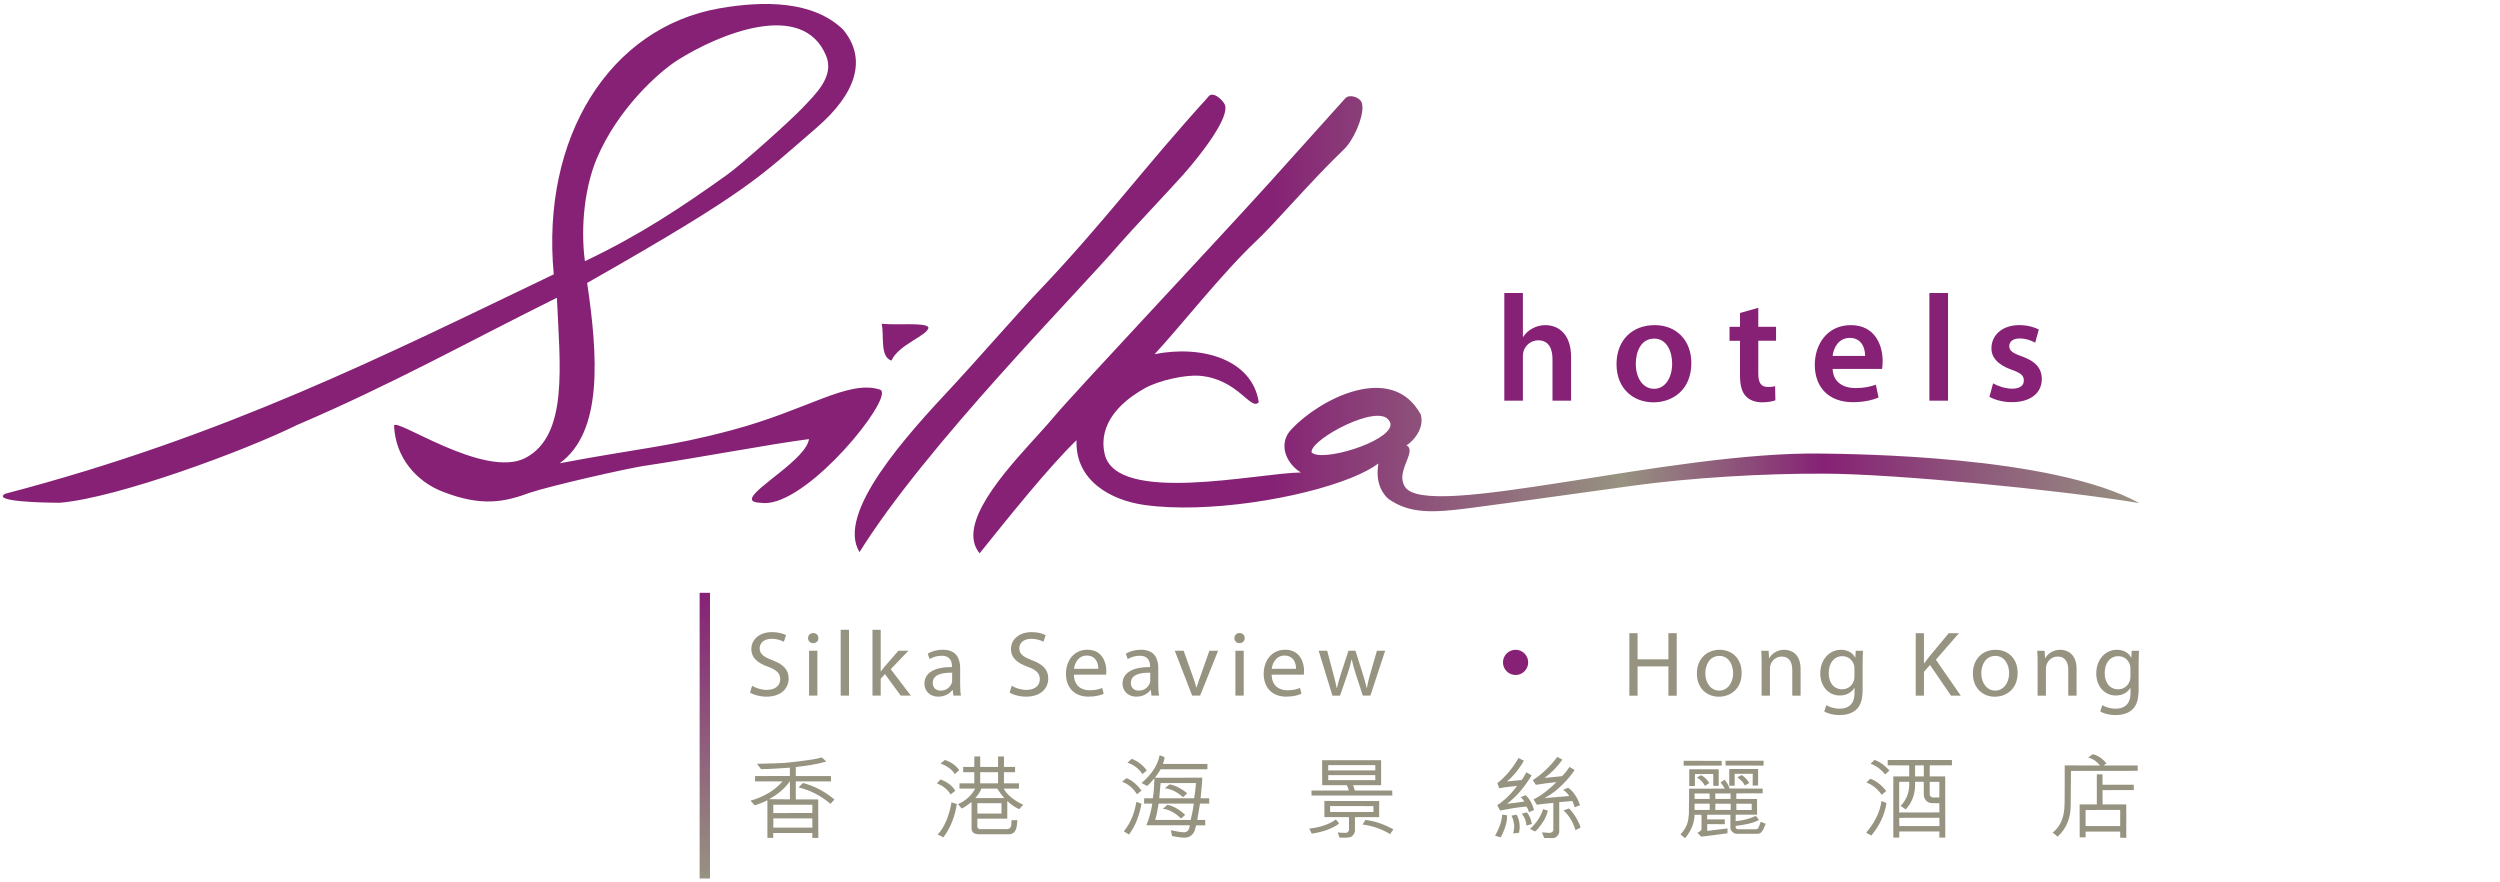
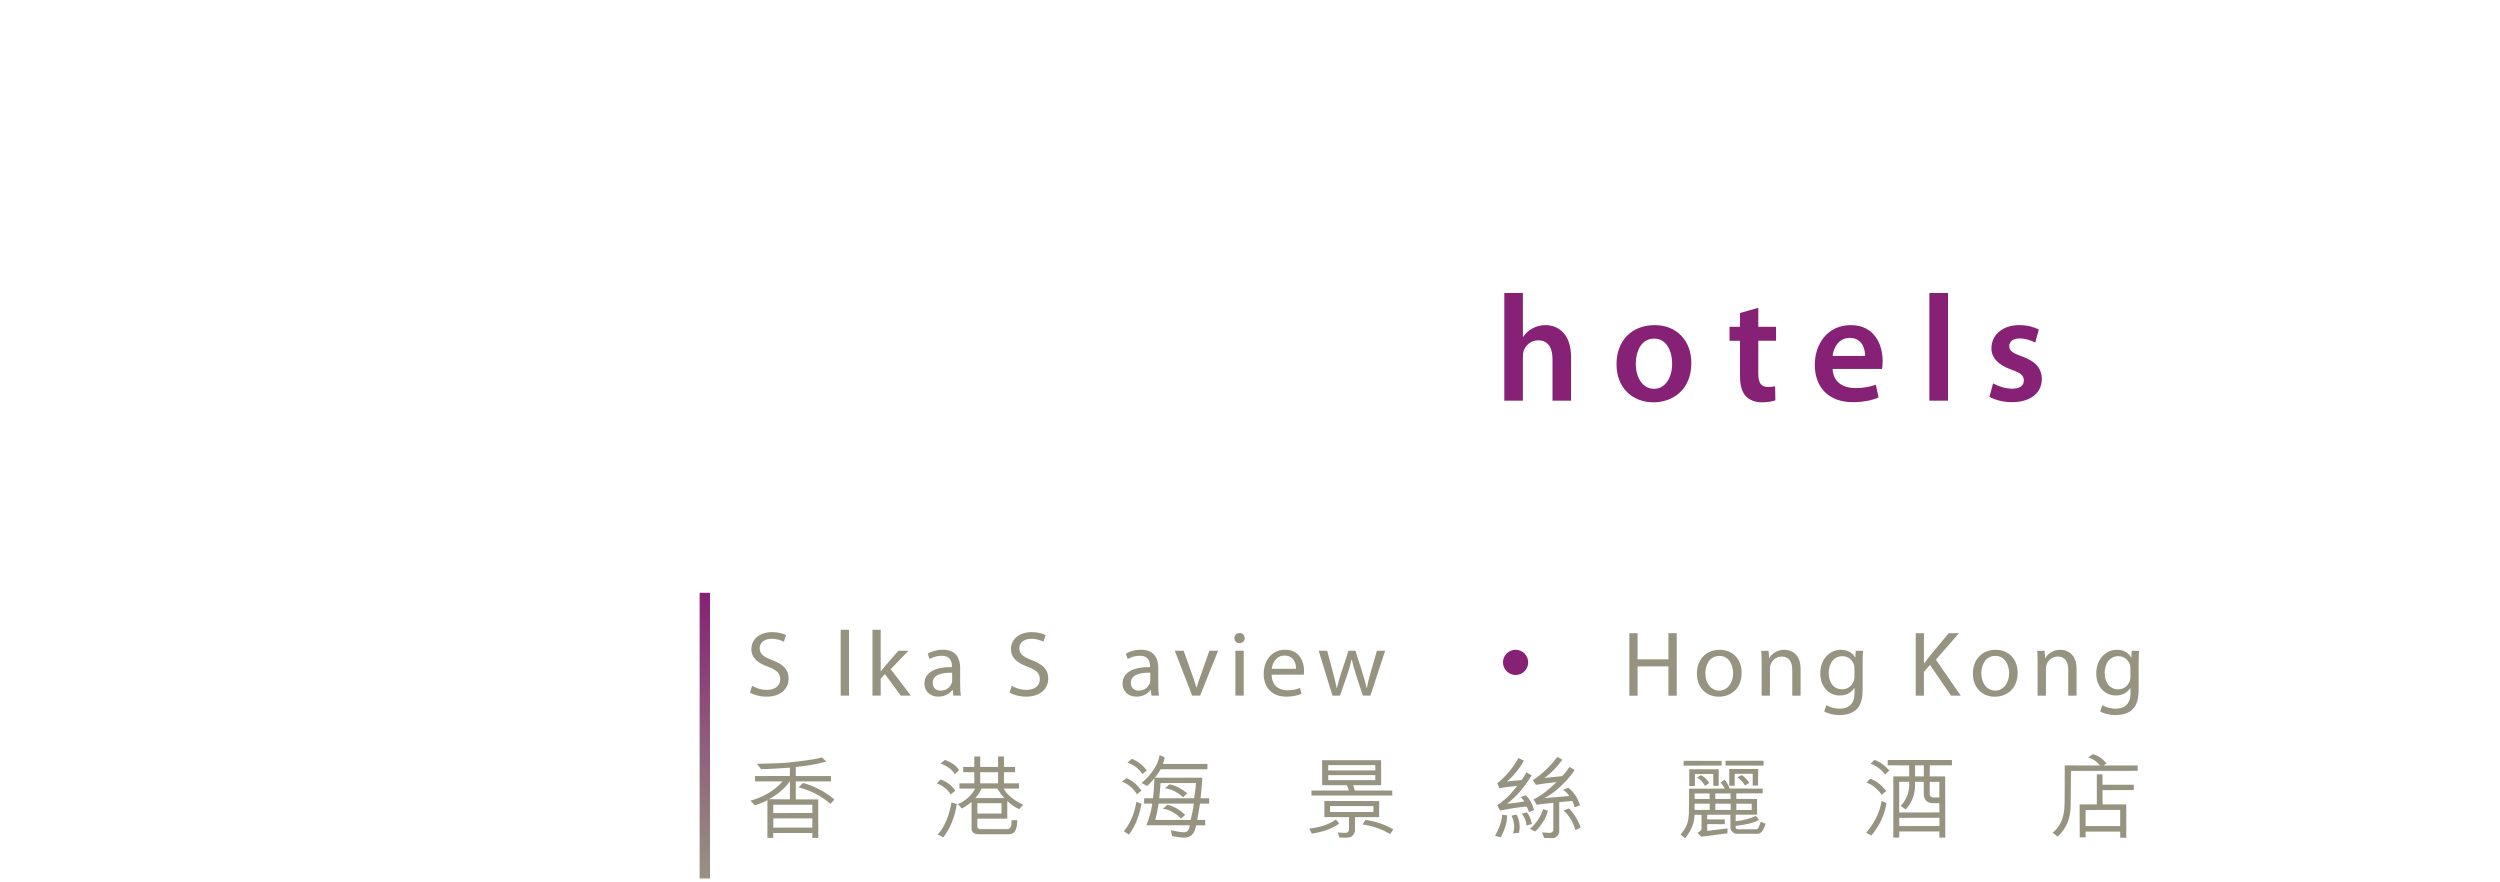
<svg xmlns="http://www.w3.org/2000/svg" id="Layer_1" data-name="Layer 1" width="2.833in" height="1in" version="1.1" viewBox="0 0 204 72">
  <defs>
    <style>
      .cls-1 {
        fill: #979381;
      }

      .cls-1, .cls-2, .cls-3, .cls-4 {
        stroke-width: 0px;
      }

      .cls-2 {
        fill: url(#linear-gradient);
      }

      .cls-3 {
        fill: #862175;
      }

      .cls-4 {
        fill: url(#linear-gradient-2);
      }
    </style>
    <linearGradient id="linear-gradient" x1="218.848" y1="399.641" x2="242.159" y2="399.641" gradientTransform="translate(457.153 -170.479) rotate(90)" gradientUnits="userSpaceOnUse">
      <stop offset="0" stop-color="#862175" />
      <stop offset="1" stop-color="#979381" />
    </linearGradient>
    <linearGradient id="linear-gradient-2" x1=".229" y1="22.732" x2="174.571" y2="22.732" gradientUnits="userSpaceOnUse">
      <stop offset="0" stop-color="#862175" />
      <stop offset=".593" stop-color="#862175" />
      <stop offset=".758" stop-color="#979381" />
      <stop offset=".852" stop-color="#862175" />
      <stop offset="1" stop-color="#979381" />
    </linearGradient>
  </defs>
  <g>
    <path class="cls-1" d="M66.288,68.368v-.398h-3.195l.008.398h-.481v-3.072c-.326.169-.675.302-1.024.42l-.357-.383c.969-.28,1.931-.766,2.614-1.576h-2.241v-.434l2.838-.007.008-.678c-.775.044-1.559.118-2.358.118l-.333-.434,1.66-.044c.55-.015,1.093-.066,1.628-.14l1.248-.169c.256-.037.512-.103.76-.169l.364.339c-.775.229-1.644.346-2.489.442v.744h2.869l.008.434h-2.877v1.466h1.83l.008,3.145h-.488ZM64.458,63.742c-.426.619-1.055,1.12-1.706,1.466l1.706.015v-1.481ZM66.288,65.664h-3.187v.678l3.187-.007v-.67ZM66.288,67.528v-.751h-3.18l-.008.751h3.187ZM67.769,65.591c-.76-.648-1.644-1.112-2.598-1.341.109-.125.225-.236.349-.361.954.243,1.807.707,2.567,1.348l-.318.354Z" />
    <path class="cls-1" d="M77.573,64.825c-.225-.391-.667-.744-1.124-.899l.287-.324c.473.14,1.0.515,1.21.921l-.372.302ZM76.511,68.088c.62-.611.985-1.746,1.132-2.622l.434.14c-.147.972-.496,1.93-1.101,2.718l-.465-.236ZM77.906,63.167c-.194-.405-.814-.766-1.163-.862l.364-.302c.45.155.884.427,1.163.832l-.364.332ZM79.884,68.073c-.372,0-.605-.169-.605-.457v-2.173c-.279.199-.504.383-.799.53l-.31-.361c.597-.258,1.117-.7,1.404-1.267h-1.28v-.427h1.21v-.913h-.907v-.427h.907v-.854h.481v.854h1.458v-.854h.481v.854h.907v.427h-.907v.913h1.225v.427h-1.241c.194.442.876,1.009,1.59,1.318l-.334.361c-.349-.155-.698-.398-.969-.67v1.444h-2.443v.633c0,.133.07.221.272.221h2.133c.434,0,.364-.435.38-.729h.481c-.039.479-.039,1.149-.721,1.149h-2.412ZM80.078,64.346c-.093.287-.287.53-.496.773h2.373c-.225-.243-.403-.501-.574-.773h-1.303ZM79.752,66.379h1.97v-.84h-1.97v.84ZM79.985,63.005v.913h1.458v-.913h-1.458Z" />
    <path class="cls-1" d="M92.774,64.81c-.264-.442-.706-.862-1.217-1.017l.364-.302c.496.192.915.589,1.225,1.017l-.372.302ZM91.704,67.83c.582-.707.876-1.525,1.024-2.401l.419.155c-.171.891-.458,1.775-1.024,2.512l-.419-.265ZM93.224,63.167c-.264-.427-.729-.788-1.226-.935l.349-.317c.473.177.931.53,1.233.95l-.357.302ZM93.542,67.337c.233-.552.395-1.164.488-1.768h-.675l.008-.434h.714c.077-.516.101-1.054.124-1.599-.047-.007-.07.059-.109.088-.14.177-.302.353-.481.508l-.458-.243c.714-.611,1.318-1.385,1.473-2.269l.411.169c-.023.184-.093.376-.14.545h3.629v.434h-3.823c-.132.251-.295.464-.465.692l3.87-.007c-.015.553-.093,1.149-.14,1.68h.706v.434h-.752c-.07.442-.147.891-.225,1.333h.651v.442h-.729c-.062.14-.085.25-.124.398-.062.206-.217.405-.403.501-.31.169-.69.103-1.055.044l-.396-.066-.101-.479c.334.059.675.155,1.039.169.132.007.248-.029.341-.118.109-.125.147-.273.163-.457h-3.544ZM97.164,66.902c.093-.434.194-.876.248-1.333h-2.869c-.046.332-.14.862-.279,1.333h2.901ZM97.443,65.134c.062-.391.124-.818.147-1.238h-2.885l-.109,1.238h2.846ZM96.38,66.784c-.434-.405-.923-.729-1.497-.796.132-.096.256-.206.38-.324.55.118,1.031.435,1.45.825l-.334.295ZM96.543,65.046c-.419-.368-.915-.663-1.489-.729l.38-.317c.543.096,1.008.376,1.442.722l-.333.324Z" />
    <path class="cls-1" d="M109.271,67.204c-.651.472-1.427.693-2.233.818l-.202-.413c.783-.088,1.536-.287,2.171-.744.101.103.186.221.264.339ZM107.014,64.501h3.04c-.015-.118-.101-.339-.147-.435h-2.016l-.008-2.04h4.816v2.04h-2.288c.023.066.109.295.147.435h3.048l.008.412h-6.592l-.008-.412ZM110.566,67.808c-.023.169-.147.376-.31.471-.295.11-.605.066-.954.066-.054-.133-.093-.28-.14-.42.24.007.473.052.714.022.101-.022.178-.118.202-.213v-1.061h-2.009v-1.319l4.475.007-.008,1.311h-1.97v1.134ZM112.225,62.858v-.427h-3.839l-.008.427h3.846ZM108.386,63.248v.405h3.839v-.405h-3.839ZM108.542,65.768l-.008.486h3.537v-.479l-3.529-.007ZM111.419,66.902c.83.103,1.582.383,2.28.766-.085.125-.171.258-.264.39-.682-.412-1.435-.677-2.249-.781l.233-.376Z" />
    <path class="cls-1" d="M122.976,66.526c.015.398-.078.759-.209,1.12-.085.236-.186.457-.31.678l-.458-.133c.287-.508.55-1.119.582-1.723l.396.059ZM124.348,62.07c-.225.412-.504.795-.83,1.164-.155.177-.38.391-.558.53.357-.029.892-.096,1.202-.118.155-.199.271-.413.388-.626l.434.243c-.527.862-1.148,1.672-2.008,2.32.465-.044.938-.11,1.411-.184-.07-.11-.186-.258-.295-.354l.403-.162c.364.332.566.766.682,1.215l-.419.169c-.031-.169-.109-.309-.194-.456-.644.044-1.559.206-2.156.324l-.233-.427c.109-.103.264-.162.372-.28.496-.368.892-.832,1.256-1.304-.481.059-.985.096-1.458.192l-.163-.412c.721-.56,1.295-1.296,1.729-2.055l.434.221ZM123.472,68.007c.077-.28.132-.611.046-.891-.023-.199-.093-.383-.178-.567l.411-.081c.171.28.248.626.256.95.008.184-.031.361-.054.53l-.481.059ZM124.596,66.283c.248.309.326.575.403.95l-.442.133c-.015-.361-.147-.693-.38-.972l.419-.111ZM126.302,66.143c-.116.575-.457,1.06-.845,1.525l-.194.177c-.14-.066-.279-.132-.411-.221.512-.442.876-1.009,1.07-1.606l.38.125ZM125.822,67.926c.302-.037.822.192.931-.191v-2.225c-.45.051-.923.081-1.349.154l-.264-.434c.69-.353,1.303-.855,1.869-1.414-.566.052-1.125.133-1.683.221l-.248-.383c.768-.486,1.466-1.186,2.001-1.893l.411.228c-.403.56-.892,1.075-1.458,1.488l1.442-.147c.233-.243.419-.479.597-.751l.419.25c-.357.56-.915,1.157-1.435,1.599-.31.265-.667.494-1.024.693l2.016-.169c-.101-.192-.318-.383-.496-.501l.411-.177c.512.368.791.906.97,1.429l-.442.169c-.047-.169-.101-.353-.186-.516-.349.022-.721.074-1.07.096v2.335c.039.28-.24.575-.465.597l-.76-.007-.186-.449ZM128.559,67.734c-.178-.597-.489-1.171-.977-1.606l.45-.162c.38.361.636.825.845,1.267l.101.295-.419.207Z" />
    <path class="cls-1" d="M138.278,66.475c-.008.331-.07.589-.116.736-.132.442-.349.803-.651,1.171h-.031l-.349-.295c.334-.376.582-.795.636-1.267l.046-.39.016-1.495v-.582l2.916-.007c-.07-.14-.217-.346-.349-.501l.333-.228c.186.25.334.464.403.722l2.706.007-.008.383-2.148.007v.45l1.691.007.008,1.282h-1.745l-.008.523c.426-.029.83-.118,1.217-.25.147-.052.295-.118.434-.177.085.111.171.229.256.332-.566.302-1.233.398-1.9.486,0,.088-.039.184.078.236l.085.037h1.52c.101-.022.163-.081.194-.177.07-.162.124-.287.163-.434l.403.162c-.109.28-.256.766-.59.818h-1.791c-.178,0-.434-.177-.496-.427v-1.127h-1.892l-.008.383h1.443v.39l-1.435-.007v.553c.512-.073,1.14-.133,1.66-.199l-.008.398-2.133.273c-.116-.111-.233-.213-.318-.324.116-.037.271-.14.334-.265v-1.193l-.566-.007ZM140.488,62.084v.383l-3.102.007v-.398l3.102.007ZM140.248,64.118l-.442.007-.008-.972-1.489.007-.008.972h-.458v-1.363h2.404v1.348ZM138.278,65.186l1.233.007-.008-.45h-1.225v.442ZM138.278,65.576v.508h1.233v-.508h-1.233ZM139.472,63.897l-.326.213h-.031c-.14-.273-.357-.515-.644-.656l.326-.206c.295.14.512.376.667.619l.008.029ZM139.968,64.744v.442h1.249l-.008-.442h-1.241ZM139.968,66.084h1.256v-.501l-1.248-.007-.008.508ZM143.908,62.468l-3.102-.007v-.39h3.102v.398ZM143.466,62.748l-.008,1.348h-.442l.008-.958h-1.474v.972h-.442v-1.363h2.357ZM141.682,65.576l.008.516h1.248v-.508l-1.256-.007ZM142.745,63.882c-.109.074-.233.133-.349.199-.039,0-.047-.066-.077-.103-.132-.214-.334-.39-.551-.545.116-.066.225-.147.357-.191.271.162.45.398.62.641Z" />
    <path class="cls-1" d="M152.277,67.948c.651-.773,1.117-1.621,1.256-2.593l.403.17c-.147.987-.582,1.864-1.233,2.651l-.427-.228ZM153.549,64.854c-.295-.435-.752-.832-1.248-1.002l.302-.309c.302.074.543.258.783.442.194.147.364.368.535.553l-.372.317ZM153.828,63.19c-.295-.368-.714-.722-1.187-.869l.31-.317c.473.155.899.493,1.225.869l-.349.317ZM158.248,68.346l.008-.501h-3.272l-.008.501h-.481v-4.994h1.295v-.899l-1.753-.007v-.434h5.242v.434h-1.807l-.008.906h1.264l.008,4.994h-.488ZM157.667,65.532c-.551-.007-.683-.501-.683-.626l-.008-1.113h-.706c.039.862-.178,1.628-.768,2.254l-.411-.295c.52-.516.752-1.252.698-1.96h-.814v2.504l3.28-.007-.008-.751-.582-.007ZM158.256,67.403v-.678l-3.28.007.008.67h3.272ZM156.984,63.352v-.906l-.714.007v.899h.714ZM158.248,65.068l.008-1.274h-.791v1.061c.031.11.093.184.24.213h.543Z" />
    <path class="cls-1" d="M174.435,62.895l-5.444.007-.023,2.843c-.008.98-.318,1.834-1.07,2.527-.132-.14-.264-.236-.403-.332.714-.552.954-1.422.969-2.217.008-.044-.016-.11.008-.155l.008-1.377v-1.738l2.885.007c-.256-.324-.582-.545-.969-.648l.364-.273c.45.096.838.383,1.125.751-.085.066-.163.103-.233.169h2.784v.434ZM170.185,67.852v.472h-.481l-.008-2.689h1.404v-2.453h.465v.847h2.551v.434l-2.551.007.008,1.164h1.931v2.726l-.496-.007v-.501h-2.823ZM170.185,66.092v1.311h2.823v-1.319l-2.823.007Z" />
  </g>
  <g>
    <path class="cls-1" d="M61.373,55.957c.301.182.741.333,1.204.333.687,0,1.088-.356,1.088-.87,0-.477-.278-.749-.98-1.014-.849-.295-1.374-.727-1.374-1.445,0-.795.671-1.385,1.683-1.385.532,0,.918.121,1.15.25l-.185.537c-.17-.091-.517-.242-.988-.242-.71,0-.98.416-.98.764,0,.477.317.711,1.034.984.88.333,1.328.749,1.328,1.498,0,.787-.594,1.476-1.822,1.476-.502,0-1.05-.151-1.328-.333l.17-.552Z" />
-     <path class="cls-1" d="M66.777,52.067c.008.227-.162.409-.432.409-.239,0-.409-.182-.409-.409,0-.235.177-.416.425-.416.255,0,.417.182.417.416ZM66.02,56.759v-3.663h.679v3.663h-.679Z" />
    <path class="cls-1" d="M68.599,51.386h.679v5.373h-.679v-5.373Z" />
    <path class="cls-1" d="M71.865,54.776h.015c.093-.129.224-.287.332-.416l1.096-1.264h.818l-1.443,1.506,1.644,2.157h-.826l-1.289-1.756-.347.378v1.377h-.671v-5.373h.671v3.39Z" />
    <path class="cls-1" d="M78.35,55.881c0,.318.015.628.062.878h-.618l-.054-.462h-.023c-.208.287-.61.545-1.142.545-.757,0-1.143-.522-1.143-1.052,0-.886.803-1.37,2.246-1.362v-.076c0-.303-.085-.847-.849-.847-.347,0-.71.106-.973.272l-.154-.439c.309-.197.756-.325,1.227-.325,1.143,0,1.42.764,1.42,1.498v1.37ZM77.694,54.89c-.741-.015-1.582.114-1.582.825,0,.431.293.636.641.636.486,0,.795-.303.903-.613.023-.068.039-.144.039-.212v-.636Z" />
    <path class="cls-1" d="M82.558,55.957c.301.182.741.333,1.204.333.687,0,1.088-.356,1.088-.87,0-.477-.278-.749-.98-1.014-.849-.295-1.374-.727-1.374-1.445,0-.795.671-1.385,1.683-1.385.532,0,.918.121,1.15.25l-.185.537c-.17-.091-.517-.242-.988-.242-.71,0-.98.416-.98.764,0,.477.317.711,1.034.984.88.333,1.328.749,1.328,1.498,0,.787-.594,1.476-1.822,1.476-.502,0-1.05-.151-1.328-.333l.17-.552Z" />
-     <path class="cls-1" d="M87.63,55.049c.015.901.602,1.272,1.281,1.272.486,0,.78-.084,1.034-.189l.116.477c-.239.106-.648.234-1.243.234-1.15,0-1.837-.749-1.837-1.854s.664-1.975,1.752-1.975c1.22,0,1.544,1.052,1.544,1.725,0,.137-.015.242-.023.31h-2.624ZM89.621,54.572c.008-.424-.177-1.082-.942-1.082-.687,0-.988.621-1.042,1.082h1.984Z" />
    <path class="cls-1" d="M94.516,55.881c0,.318.015.628.062.878h-.618l-.054-.462h-.023c-.208.287-.61.545-1.142.545-.757,0-1.143-.522-1.143-1.052,0-.886.803-1.37,2.246-1.362v-.076c0-.303-.085-.847-.849-.847-.347,0-.71.106-.973.272l-.154-.439c.309-.197.756-.325,1.227-.325,1.143,0,1.42.764,1.42,1.498v1.37ZM93.86,54.89c-.741-.015-1.582.114-1.582.825,0,.431.293.636.641.636.486,0,.795-.303.903-.613.023-.068.039-.144.039-.212v-.636Z" />
    <path class="cls-1" d="M96.586,53.096l.733,2.059c.124.333.224.636.301.938h.023c.085-.302.193-.605.317-.938l.726-2.059h.71l-1.467,3.663h-.648l-1.42-3.663h.726Z" />
    <path class="cls-1" d="M101.566,52.067c.008.227-.162.409-.432.409-.239,0-.409-.182-.409-.409,0-.235.177-.416.425-.416.255,0,.417.182.417.416ZM100.809,56.759v-3.663h.679v3.663h-.679Z" />
    <path class="cls-1" d="M103.766,55.049c.015.901.602,1.272,1.281,1.272.486,0,.78-.084,1.034-.189l.116.477c-.239.106-.648.234-1.243.234-1.15,0-1.837-.749-1.837-1.854s.664-1.975,1.752-1.975c1.22,0,1.544,1.052,1.544,1.725,0,.137-.015.242-.023.31h-2.624ZM105.757,54.572c.008-.424-.177-1.082-.942-1.082-.687,0-.988.621-1.042,1.082h1.984Z" />
    <path class="cls-1" d="M108.298,53.096l.494,1.862c.108.409.208.787.278,1.165h.023c.085-.371.208-.764.332-1.165l.61-1.862h.571l.579,1.831c.139.439.247.825.332,1.196h.023c.062-.371.162-.757.286-1.188l.532-1.839h.671l-1.204,3.663h-.618l-.571-1.748c-.131-.408-.239-.772-.332-1.203h-.015c-.093.439-.208.817-.34,1.211l-.602,1.741h-.618l-1.127-3.663h.695Z" />
  </g>
  <g>
    <path class="cls-1" d="M133.626,51.664v2.134h2.516v-2.134h.679v5.101h-.679v-2.391h-2.516v2.391h-.671v-5.101h.671Z" />
    <path class="cls-1" d="M142.118,54.903c0,1.355-.957,1.945-1.86,1.945-1.011,0-1.791-.727-1.791-1.884,0-1.226.818-1.945,1.853-1.945,1.073,0,1.799.764,1.799,1.885ZM139.154,54.941c0,.802.471,1.408,1.135,1.408.648,0,1.135-.598,1.135-1.423,0-.621-.317-1.408-1.119-1.408s-1.15.726-1.15,1.423Z" />
    <path class="cls-1" d="M143.748,54.093c0-.378-.008-.688-.031-.991h.602l.039.605h.015c.185-.348.617-.689,1.235-.689.517,0,1.32.303,1.32,1.559v2.187h-.679v-2.111c0-.59-.224-1.082-.865-1.082-.448,0-.795.31-.911.681-.031.083-.046.197-.046.31v2.202h-.679v-2.672Z" />
    <path class="cls-1" d="M151.992,56.235c0,.84-.17,1.355-.532,1.673-.363.333-.888.439-1.359.439-.448,0-.942-.106-1.243-.303l.17-.507c.247.151.633.287,1.096.287.695,0,1.204-.356,1.204-1.279v-.409h-.015c-.208.341-.61.613-1.189.613-.926,0-1.59-.772-1.59-1.786,0-1.241.826-1.945,1.683-1.945.648,0,1.004.333,1.165.636h.015l.031-.552h.594c-.015.265-.031.56-.031,1.006v2.127ZM151.321,54.547c0-.113-.008-.212-.038-.303-.124-.386-.456-.704-.95-.704-.648,0-1.111.537-1.111,1.385,0,.719.37,1.317,1.104,1.317.417,0,.795-.257.942-.681.038-.114.054-.242.054-.356v-.658Z" />
    <path class="cls-1" d="M156.324,51.664h.671v2.459h.023c.139-.197.278-.379.409-.545l1.59-1.915h.834l-1.883,2.164,2.03,2.936h-.795l-1.714-2.505-.494.56v1.945h-.671v-5.101Z" />
    <path class="cls-1" d="M164.639,54.903c0,1.355-.957,1.945-1.86,1.945-1.011,0-1.791-.727-1.791-1.884,0-1.226.818-1.945,1.853-1.945,1.073,0,1.799.764,1.799,1.885ZM161.674,54.941c0,.802.471,1.408,1.135,1.408.648,0,1.135-.598,1.135-1.423,0-.621-.317-1.408-1.119-1.408s-1.15.726-1.15,1.423Z" />
    <path class="cls-1" d="M166.268,54.093c0-.378-.008-.688-.031-.991h.602l.039.605h.015c.185-.348.617-.689,1.235-.689.517,0,1.32.303,1.32,1.559v2.187h-.679v-2.111c0-.59-.224-1.082-.865-1.082-.448,0-.795.31-.911.681-.031.083-.046.197-.046.31v2.202h-.679v-2.672Z" />
    <path class="cls-1" d="M174.513,56.235c0,.84-.17,1.355-.532,1.673-.363.333-.888.439-1.359.439-.448,0-.942-.106-1.243-.303l.17-.507c.247.151.633.287,1.096.287.695,0,1.204-.356,1.204-1.279v-.409h-.015c-.208.341-.61.613-1.189.613-.926,0-1.59-.772-1.59-1.786,0-1.241.826-1.945,1.683-1.945.648,0,1.004.333,1.165.636h.015l.031-.552h.594c-.015.265-.031.56-.031,1.006v2.127ZM173.841,54.547c0-.113-.008-.212-.038-.303-.124-.386-.456-.704-.95-.704-.648,0-1.111.537-1.111,1.385,0,.719.37,1.317,1.104,1.317.417,0,.795-.257.942-.681.038-.114.054-.242.054-.356v-.658Z" />
  </g>
  <path class="cls-3" d="M124.7,54.046c0-.568-.459-1.028-1.027-1.028-.567,0-1.031.461-1.031,1.028,0,.565.465,1.03,1.031,1.03.568,0,1.027-.465,1.027-1.03Z" />
  <rect class="cls-2" x="57.09" y="48.369" width=".845" height="23.311" />
  <g>
-     <path class="cls-4" d="M113.328,40.729c1.744,1.21,3.651,1.108,6.587.728,4.516-.589,10.57-1.455,13.521-1.854,4.469-.606,10.364-.987,15.536-.957,5.546.026,18.77,1.272,25.599,2.401-7.145-3.913-23.59-4.001-25.858-4.04-12.407-.223-32.319,5.518-34.074,2.704-.153-.241-.205-.491-.212-.742.011-.861.651-1.743.593-2.259-.007-.164-.082-.288-.25-.373.625-.403,1.279-1.257,1.227-2.124-.005-.13-.028-.267-.064-.398-2.378-4.342-8.275-1.218-10.518,1.179-.403.407-.578.851-.6,1.292-.059.924.587,1.826,1.336,2.263-3.495.044-15.057,2.659-16.009-1.505-.079-.346-.109-.669-.101-.982.069-2.234,2.137-3.706,3.418-4.409,1.115-.613,3.257-1.097,4.455-.992,3.118.275,4.142,2.878,4.796,2.163,0,0-.003-.019-.005-.026q.003-.005.005-.007c-.53-3.437-4.595-4.673-8.495-3.895,1.976-2.106,5.482-6.58,8.275-9.219,1.669-1.571,4.45-4.885,7.168-7.484.792-.757,1.578-2.562,1.516-3.525-.007-.137-.035-.257-.08-.353-.176-.383-.999-.678-1.33-.284l-6.083,6.766c-5.201,5.749-15.998,17.198-17.75,19.296-1.868,2.241-6.489,6.588-6.506,9.565-.002.548.152,1.053.514,1.486,2.304-2.87,5.684-7.091,7.905-9.228v.035c-.101,3.232,2.74,4.853,5.533,5.249,5.048.715,12.672-.508,16.904-2.221.905-.369,1.654-.758,2.191-1.158-.029.196-.044.378-.054.541-.096,1.641.911,2.368.911,2.368ZM107.031,36.918c-.011-.021-.011-.05-.011-.073.072-1.081,5.389-3.909,6.302-2.564.106.128.153.259.145.398-.134,1.398-5.622,3.046-6.436,2.239ZM71.796,31.783c-2.606-.816-5.86,1.648-12.058,3.306-5.17,1.386-7.563,1.476-14.071,2.71,3.541-2.555,3.129-8.72,2.245-14.717,13.313-7.561,14.025-8.623,18.724-12.668,3.223-2.781,4.156-5.605,2.152-8.012C66.34.041,62.322.051,58.728.672c-8.99,1.565-14.588,10.53-13.542,21.71C31.47,28.949,18.438,35.576.436,40.282c-1.165.627,2.897.738,4.463.738,4.763-.409,15.165-4.282,19.343-6.347,7.744-3.304,14.175-6.902,21.2-10.38.246,5.49.954,11.215-2.56,13.067-3.362,1.767-10.762-3.44-10.726-2.608.116,2.605,1.844,4.54,3.954,5.359,3.223,1.264,5.094.838,7.108.096,1.764-.585,7.739-1.944,9.384-2.206.024-.003.056-.005.078-.008,4.603-.693,10.154-1.757,13.332-2.167-.226,1.635-4.552,3.999-4.656,4.861-.025.2.175.32.704.333,3.237.565,9.748-7.114,9.904-8.891.017-.181-.035-.303-.169-.346ZM48.714,12.893c1.71-4.022,5.023-7.008,6.588-7.997,3.263-2.064,10.197-5.004,12.115-.338.682,1.673-.86,3.104-1.857,4.167-1.011,1.08-5.049,4.686-6.198,5.508-3.634,2.603-7.129,4.94-11.635,7.074-.386-2.974.04-6.188.987-8.415ZM72.743,29.421c.585-1.326,2.997-2.055,3.018-2.703-.172-.435-2.564-.173-3.813-.301.214,1.048-.159,2.686.795,3.005ZM96.603,14.186c1.386-1.56,3.848-4.721,3.321-5.697-.219-.41-1.016-1.124-1.358-.557-5.35,5.879-8.409,10.159-13.961,15.979-1.299,1.364-5.441,6.074-6.779,7.5-3.841,4.096-9.644,10.46-7.69,13.636,5.415-8.705,17.86-21.213,21.246-25.176.845-.984,4.213-4.542,5.223-5.684Z" />
    <path class="cls-3" d="M151.031,26.526c-1.929,0-2.944,1.569-2.944,3.239,0,1.845,1.148,3.049,3.102,3.049.865,0,1.584-.159,2.102-.385l-.223-1.041c-.471.165-.966.275-1.668.275-.977,0-1.818-.47-1.859-1.564h4.035c.026-.133.048-.356.048-.642,0-1.321-.644-2.93-2.594-2.93ZM149.541,29.038c.065-.615.461-1.47,1.401-1.47,1.014,0,1.26.914,1.25,1.47h-2.651ZM157.437,32.691h1.522v-8.788h-1.522v8.788ZM165.008,29.084c-.766-.27-1.051-.458-1.051-.84,0-.372.297-.63.84-.63.535,0,1.017.196,1.275.342l.295-1.073c-.345-.185-.925-.358-1.593-.358-1.396,0-2.272.826-2.272,1.89-.013.702.481,1.346,1.655,1.754.741.259.989.469.989.876,0,.398-.298.668-.966.668-.541,0-1.198-.227-1.544-.435l-.297,1.101c.445.245,1.102.433,1.829.433,1.595,0,2.445-.805,2.445-1.89-.011-.89-.519-1.444-1.605-1.839ZM143.476,25.113l-1.492.422v1.129h-.855v1.139h.855v2.833c0,.789.149,1.348.484,1.695.281.304.742.494,1.305.494.47,0,.875-.076,1.098-.165l-.021-1.154c-.17.051-.322.066-.596.066-.578,0-.777-.369-.777-1.118v-2.653h1.449v-1.139h-1.449v-1.552ZM135.022,26.526c-1.817,0-3.114,1.211-3.114,3.191,0,1.945,1.322,3.109,3.021,3.109,1.528,0,3.084-.992,3.084-3.209,0-1.833-1.201-3.092-2.992-3.092ZM134.976,31.723c-.914,0-1.495-.878-1.495-2.045,0-.998.43-2.052,1.505-2.052,1.039,0,1.461,1.089,1.461,2.031,0,1.221-.607,2.066-1.471,2.066ZM126.104,26.526c-.385,0-.741.1-1.053.267-.311.164-.564.398-.755.685h-.028v-3.575h-1.515v8.788h1.515v-3.621c0-.157.018-.318.066-.455.171-.458.595-.849,1.187-.849.844,0,1.163.666,1.163,1.532v3.392h1.516v-3.553c0-1.93-1.073-2.611-2.097-2.611Z" />
  </g>
</svg>